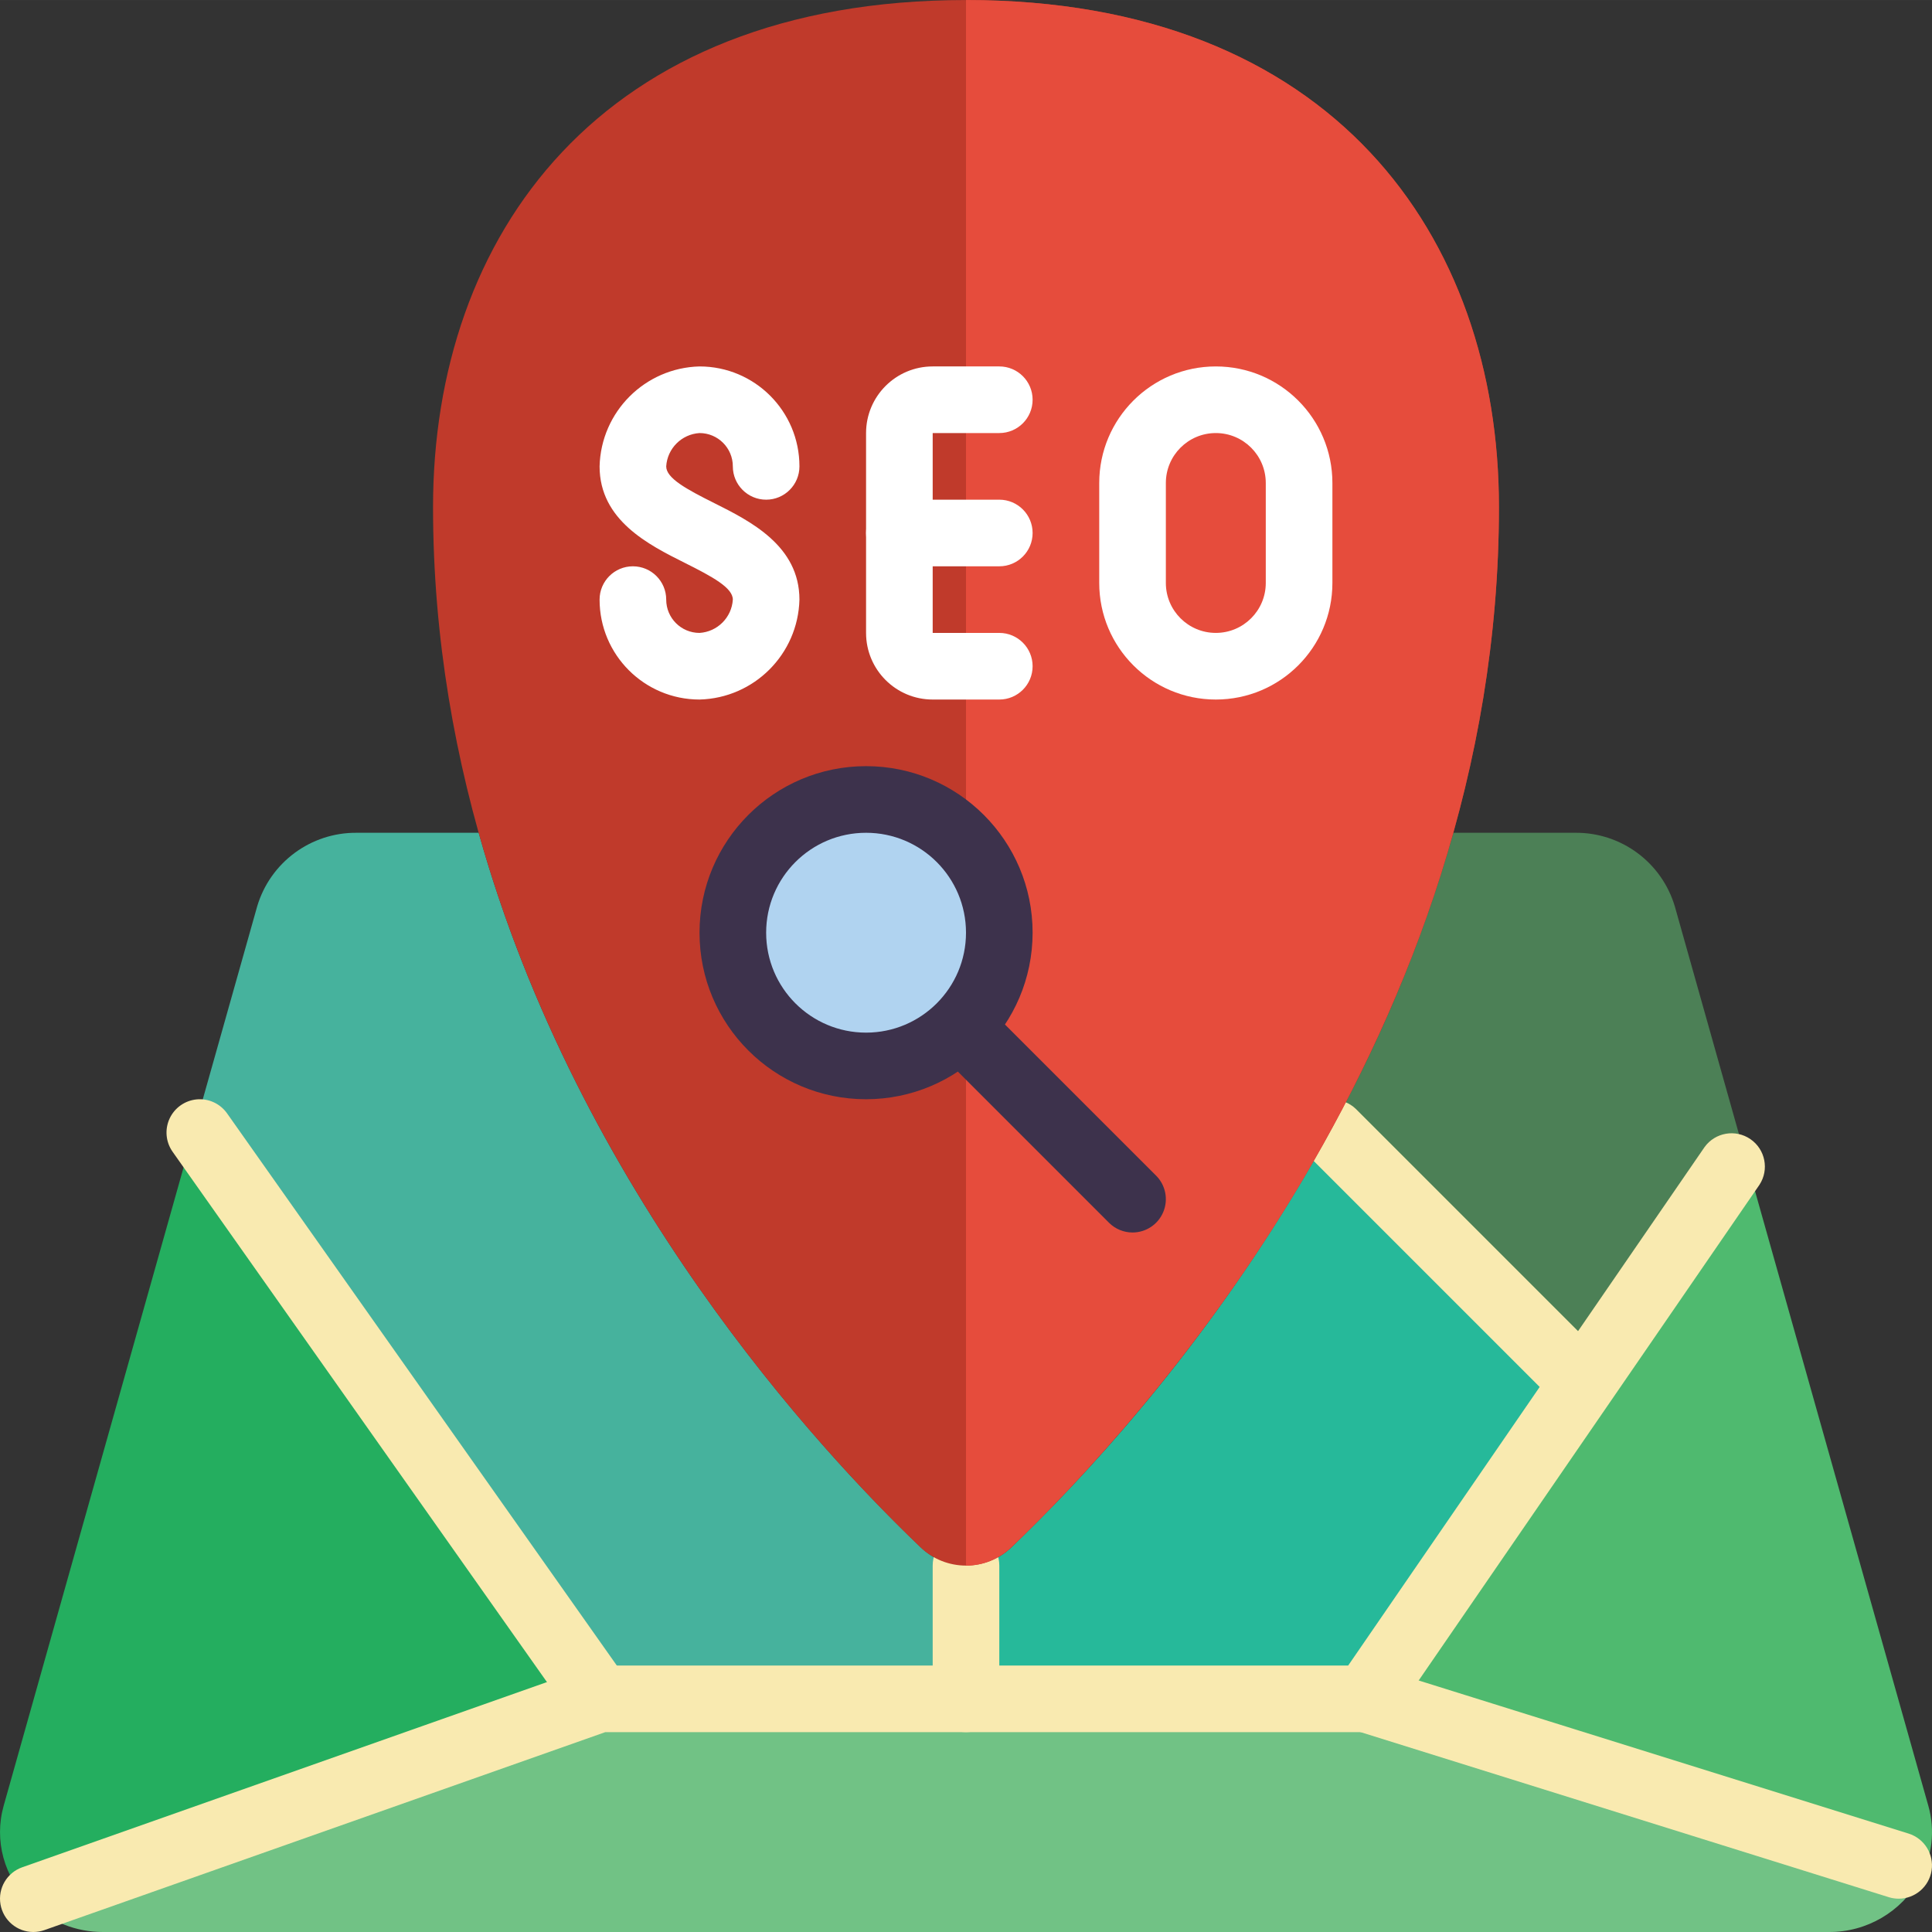
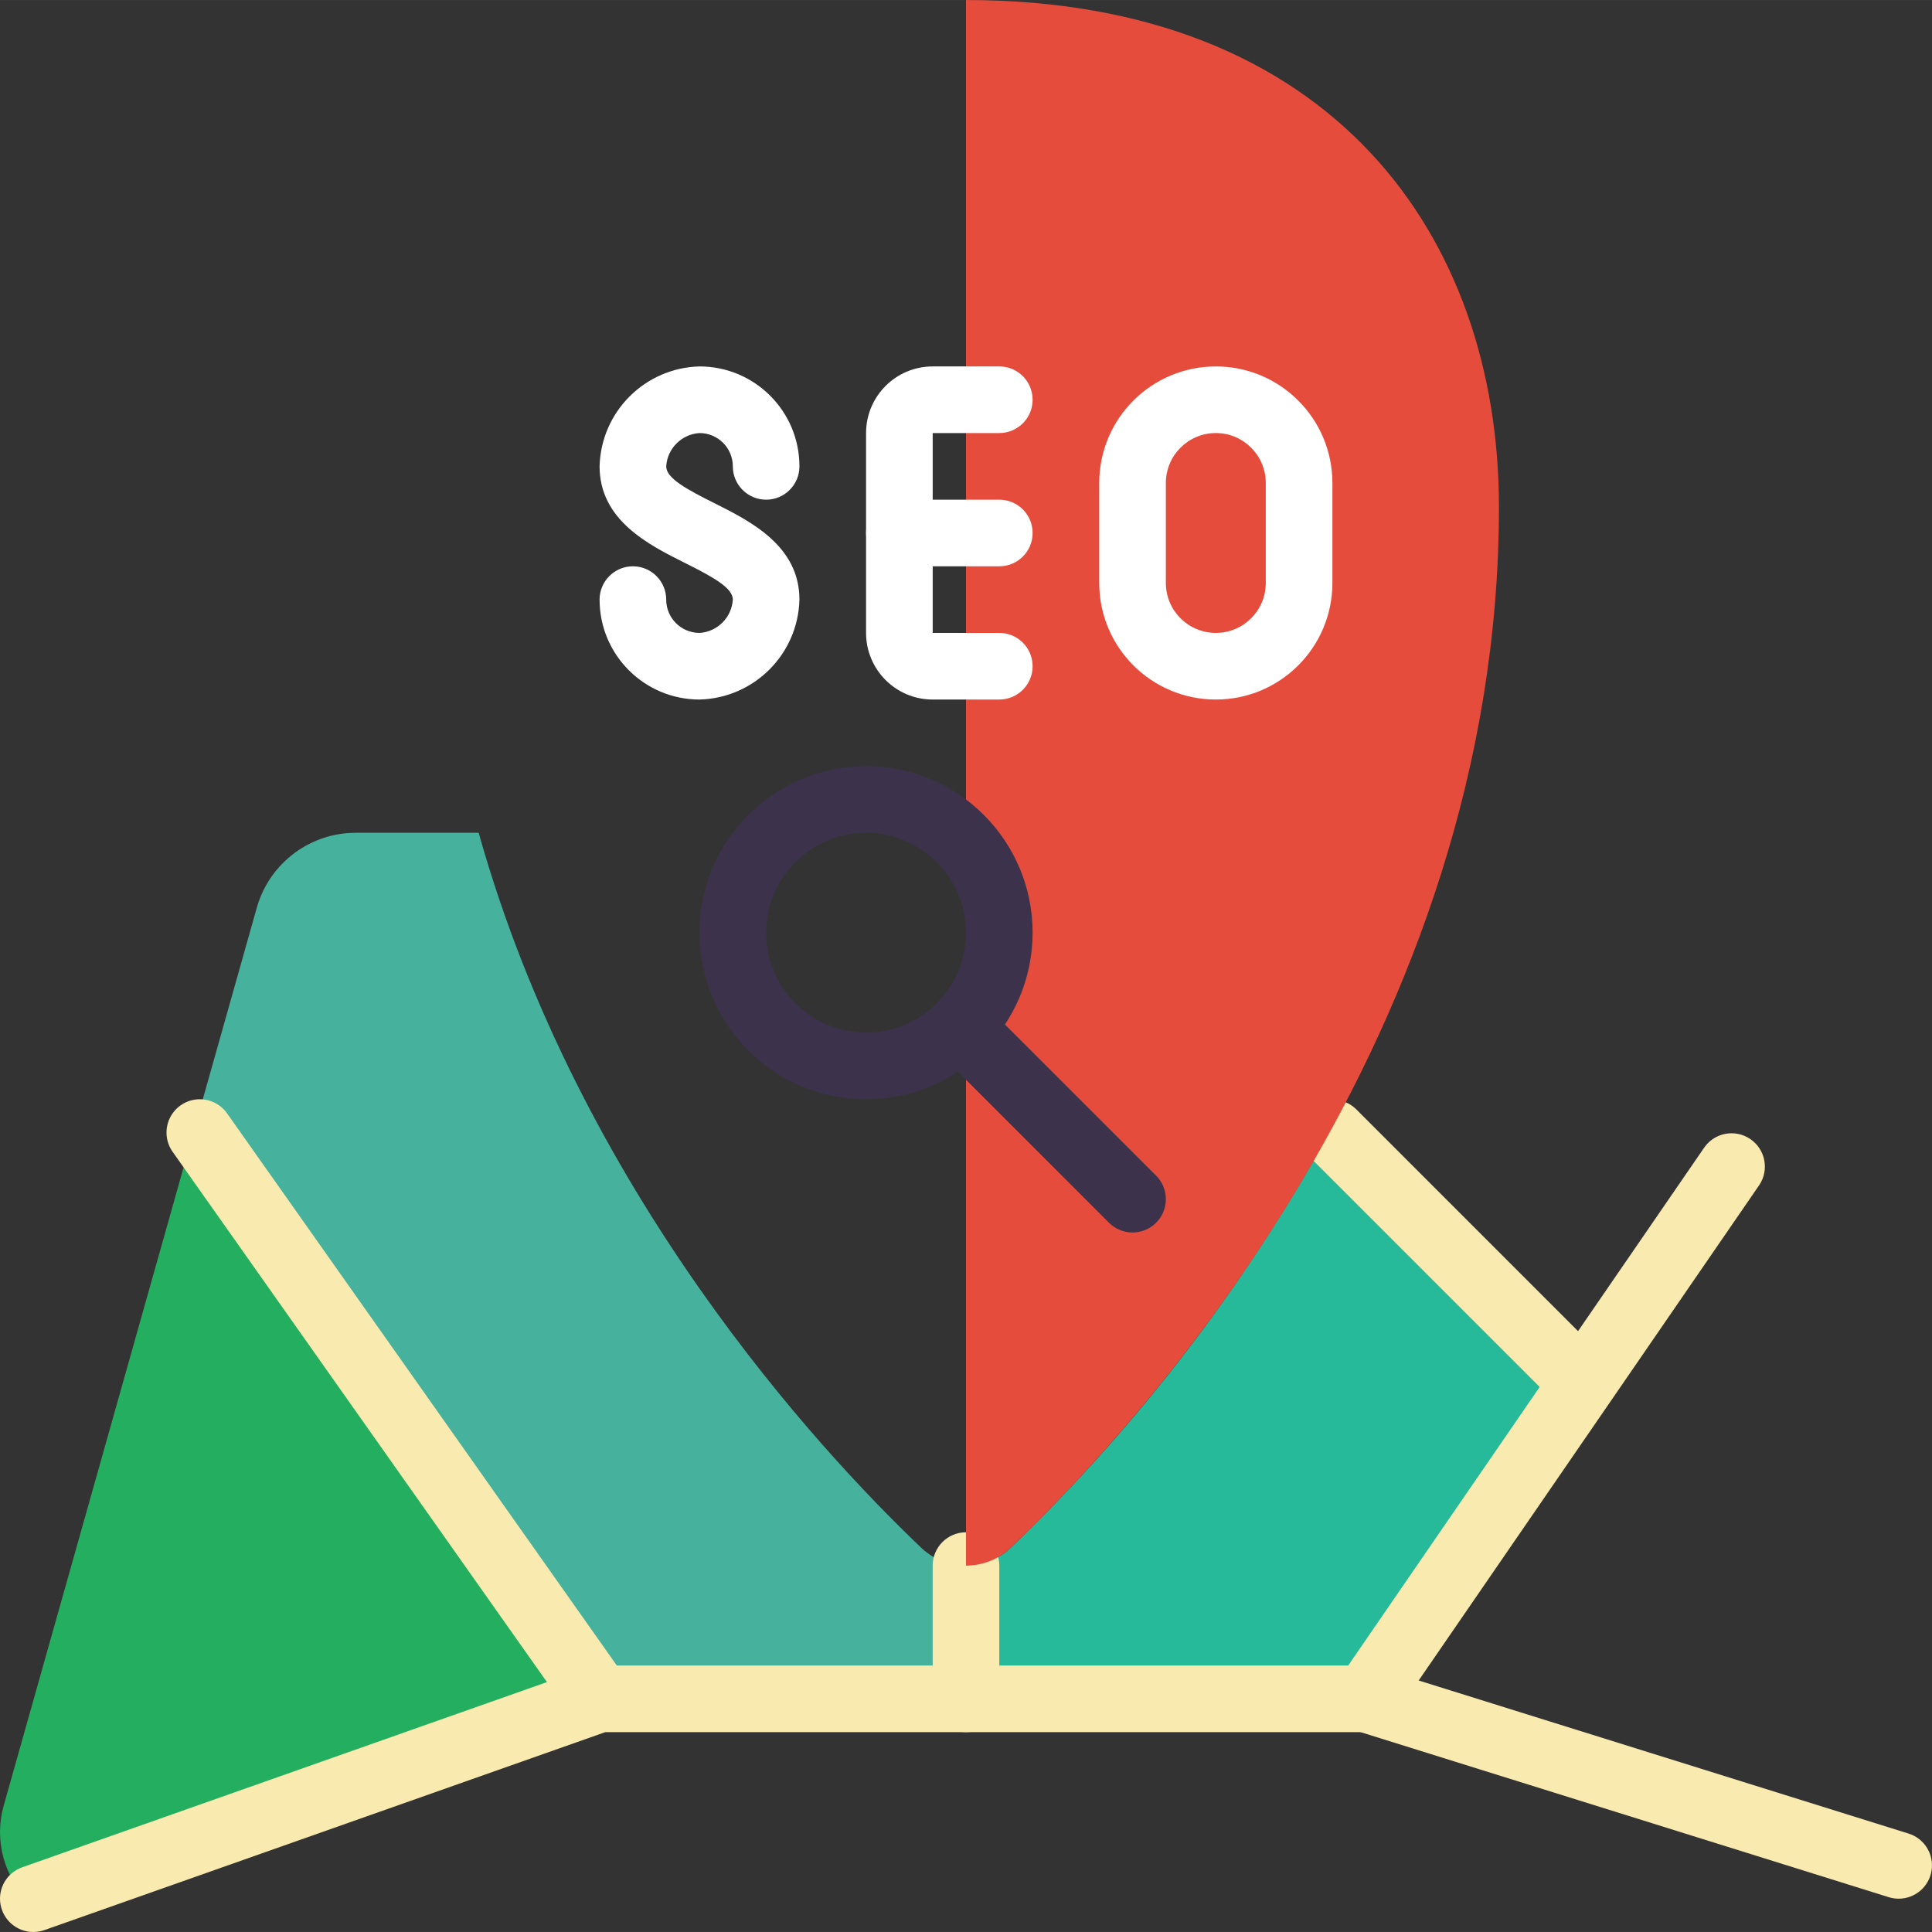
<svg xmlns="http://www.w3.org/2000/svg" height="512pt" viewBox="0 0 512.008 512" width="512pt">
  <rect x="0" y="0" width="512.008" height="512" fill="#333333" stroke="none" />
-   <path d="m462.922 307.91-3.883 1.059-38.93 56.586-5.211-3.621-61.793-61.793-.617-.352c13.879-25.027 24.836-51.566 32.66-79.094h32.312c12.164-.113 22.93 7.848 26.395 19.508zm0 0" fill="#4c8056" />
-   <path d="m508.738 497.969-5.562-3.621-141.242-44.137 58.176-84.656 38.93-56.586 3.883-1.059 48.109 170.637c1.863 6.52 1.039 13.516-2.293 19.422zm0 0" fill="#4fba6f" />
  <path d="m420.109 365.555-58.176 84.656h-105.93v-35.309c4.523.008 8.871-1.77 12.094-4.945 33.516-32.262 61.969-69.406 84.391-110.168l.617.352 61.793 61.793zm0 0" fill="#26b99a" />
-   <path d="m508.738 497.969c-4.871 8.727-14.109 14.109-24.102 14.035h-457.27c-7.254.047-14.238-2.777-19.418-7.855l.883-.973 150.066-52.965h203.035l141.242 44.137zm0 0" fill="#71c285" />
  <path d="m256.004 414.902v35.309h-97.105l-105.93-150.07-1.59-.441 16.773-59.496c3.465-11.66 14.23-19.621 26.395-19.508h32.309c26.66 95.16 90.305 163.75 117.055 189.262 3.223 3.176 7.566 4.953 12.094 4.945zm0 0" fill="#46b29d" />
  <path d="m158.898 450.211-150.066 52.965-.883.973c-6.879-6.59-9.559-16.434-6.977-25.602l50.406-178.848 1.59.441zm0 0" fill="#24ae5f" />
  <g fill="#f9eab0">
    <path d="m256.004 459.039c-4.875 0-8.828-3.953-8.828-8.828v-35.309c0-4.879 3.953-8.828 8.828-8.828s8.828 3.949 8.828 8.828v35.309c0 4.875-3.953 8.828-8.828 8.828zm0 0" />
    <path d="m8.832 512.004c-4.301 0-7.977-3.098-8.703-7.336-.727-4.238 1.707-8.387 5.762-9.816l150.07-52.965c.945-.328 1.938-.5 2.938-.504h198.391l94.457-137.41c2.812-3.875 8.195-4.801 12.141-2.09 3.945 2.707 5.016 8.07 2.406 12.082l-97.102 141.242c-1.645 2.391-4.355 3.824-7.258 3.832h-201.523l-148.641 52.461c-.945.332-1.938.5-2.938.504zm0 0" />
    <path d="m503.176 503.176c-.898 0-1.793-.137-2.648-.406l-141.242-44.137c-3.008-.945-5.285-3.426-5.969-6.504s.324-6.289 2.648-8.422c2.324-2.133 5.609-2.863 8.617-1.918l141.242 44.137c4.156 1.309 6.738 5.453 6.078 9.762s-4.367 7.488-8.727 7.488zm0 0" />
    <path d="m158.898 459.039c-2.871.004-5.562-1.391-7.219-3.734l-105.934-150.07c-1.82-2.574-2.125-5.926-.805-8.793 1.324-2.863 4.07-4.805 7.215-5.094 3.141-.285 6.195 1.125 8.016 3.699l105.93 150.07c1.902 2.691 2.148 6.223.633 9.152-1.516 2.926-4.539 4.766-7.836 4.77zm0 0" />
    <path d="m414.898 370.762c-2.34 0-4.586-.93-6.242-2.586l-61.793-61.793c-3.344-3.465-3.297-8.969.109-12.375s8.91-3.453 12.375-.105l61.793 61.793c2.523 2.523 3.277 6.32 1.914 9.617-1.367 3.297-4.586 5.449-8.156 5.449zm0 0" />
  </g>
-   <path d="m243.875 409.992c6.762 6.543 17.496 6.543 24.258 0 34.23-32.758 129.109-136.141 129.109-275.633 0-71.68-44.137-134.355-141.238-134.355-97.105 0-141.242 62.676-141.242 134.355 0 139.492 94.879 242.875 129.113 275.633zm0 0" fill="#c03a2b" />
  <path d="m397.242 134.359c0 139.477-94.895 242.848-129.145 275.598-3.223 3.176-7.57 4.953-12.094 4.945v-414.898c97.102 0 141.238 62.676 141.238 134.355zm0 0" fill="#e64c3c" />
  <path d="m185.383 185.383c-14.625 0-26.484-11.855-26.484-26.48 0-4.879 3.953-8.828 8.828-8.828s8.828 3.949 8.828 8.828c0 4.875 3.953 8.824 8.828 8.824 4.746-.297 8.527-4.078 8.828-8.824 0-3.125-5.297-6.023-12.773-9.758-9.508-4.766-22.539-11.27-22.539-25.555.367-14.473 12.012-26.117 26.484-26.484 14.625 0 26.48 11.859 26.48 26.484 0 4.875-3.949 8.828-8.824 8.828-4.879 0-8.828-3.953-8.828-8.828s-3.953-8.828-8.828-8.828c-4.746.297-8.531 4.082-8.828 8.828 0 3.125 5.297 6.02 12.773 9.754 9.508 4.77 22.535 11.273 22.535 25.559-.367 14.469-12.012 26.113-26.48 26.48zm0 0" fill="#fff" />
  <path d="m264.832 185.383h-17.656c-9.75 0-17.656-7.902-17.656-17.656v-52.965c0-9.75 7.906-17.656 17.656-17.656h17.656c4.875 0 8.824 3.953 8.824 8.828s-3.949 8.828-8.824 8.828h-17.656v52.965h17.656c4.875 0 8.824 3.953 8.824 8.828s-3.949 8.828-8.824 8.828zm0 0" fill="#fff" />
  <path d="m264.832 150.074h-26.484c-4.875 0-8.828-3.953-8.828-8.828s3.953-8.828 8.828-8.828h26.484c4.875 0 8.824 3.953 8.824 8.828s-3.949 8.828-8.824 8.828zm0 0" fill="#fff" />
-   <path d="m264.832 247.176c0 19.5-15.812 35.312-35.312 35.312s-35.309-15.812-35.309-35.312 15.809-35.309 35.309-35.309 35.312 15.809 35.312 35.309zm0 0" fill="#b0d3f0" />
  <path d="m229.52 291.312c-24.375 0-44.137-19.758-44.137-44.137 0-24.375 19.762-44.137 44.137-44.137 24.379 0 44.137 19.762 44.137 44.137-.027 24.363-19.773 44.109-44.137 44.137zm0-70.617c-14.625 0-26.48 11.855-26.48 26.48s11.855 26.484 26.48 26.484 26.484-11.859 26.484-26.484-11.859-26.48-26.484-26.48zm0 0" fill="#3d324c" />
  <path d="m300.141 326.625c-2.34 0-4.586-.93-6.242-2.586l-44.137-44.141c-3.344-3.461-3.297-8.969.105-12.371 3.406-3.406 8.914-3.453 12.375-.109l44.141 44.137c2.523 2.527 3.277 6.32 1.91 9.621-1.363 3.297-4.582 5.449-8.152 5.449zm0 0" fill="#3d324c" />
  <path d="m322.211 185.383c-17.066 0-30.898-13.832-30.898-30.895v-26.484c0-17.062 13.832-30.898 30.898-30.898 17.062 0 30.895 13.836 30.895 30.898v26.484c0 17.062-13.832 30.895-30.895 30.895zm0-70.621c-7.312 0-13.242 5.93-13.242 13.242v26.484c0 7.312 5.93 13.238 13.242 13.238s13.238-5.926 13.238-13.238v-26.484c0-7.312-5.926-13.242-13.238-13.242zm0 0" fill="#fff" />
</svg>